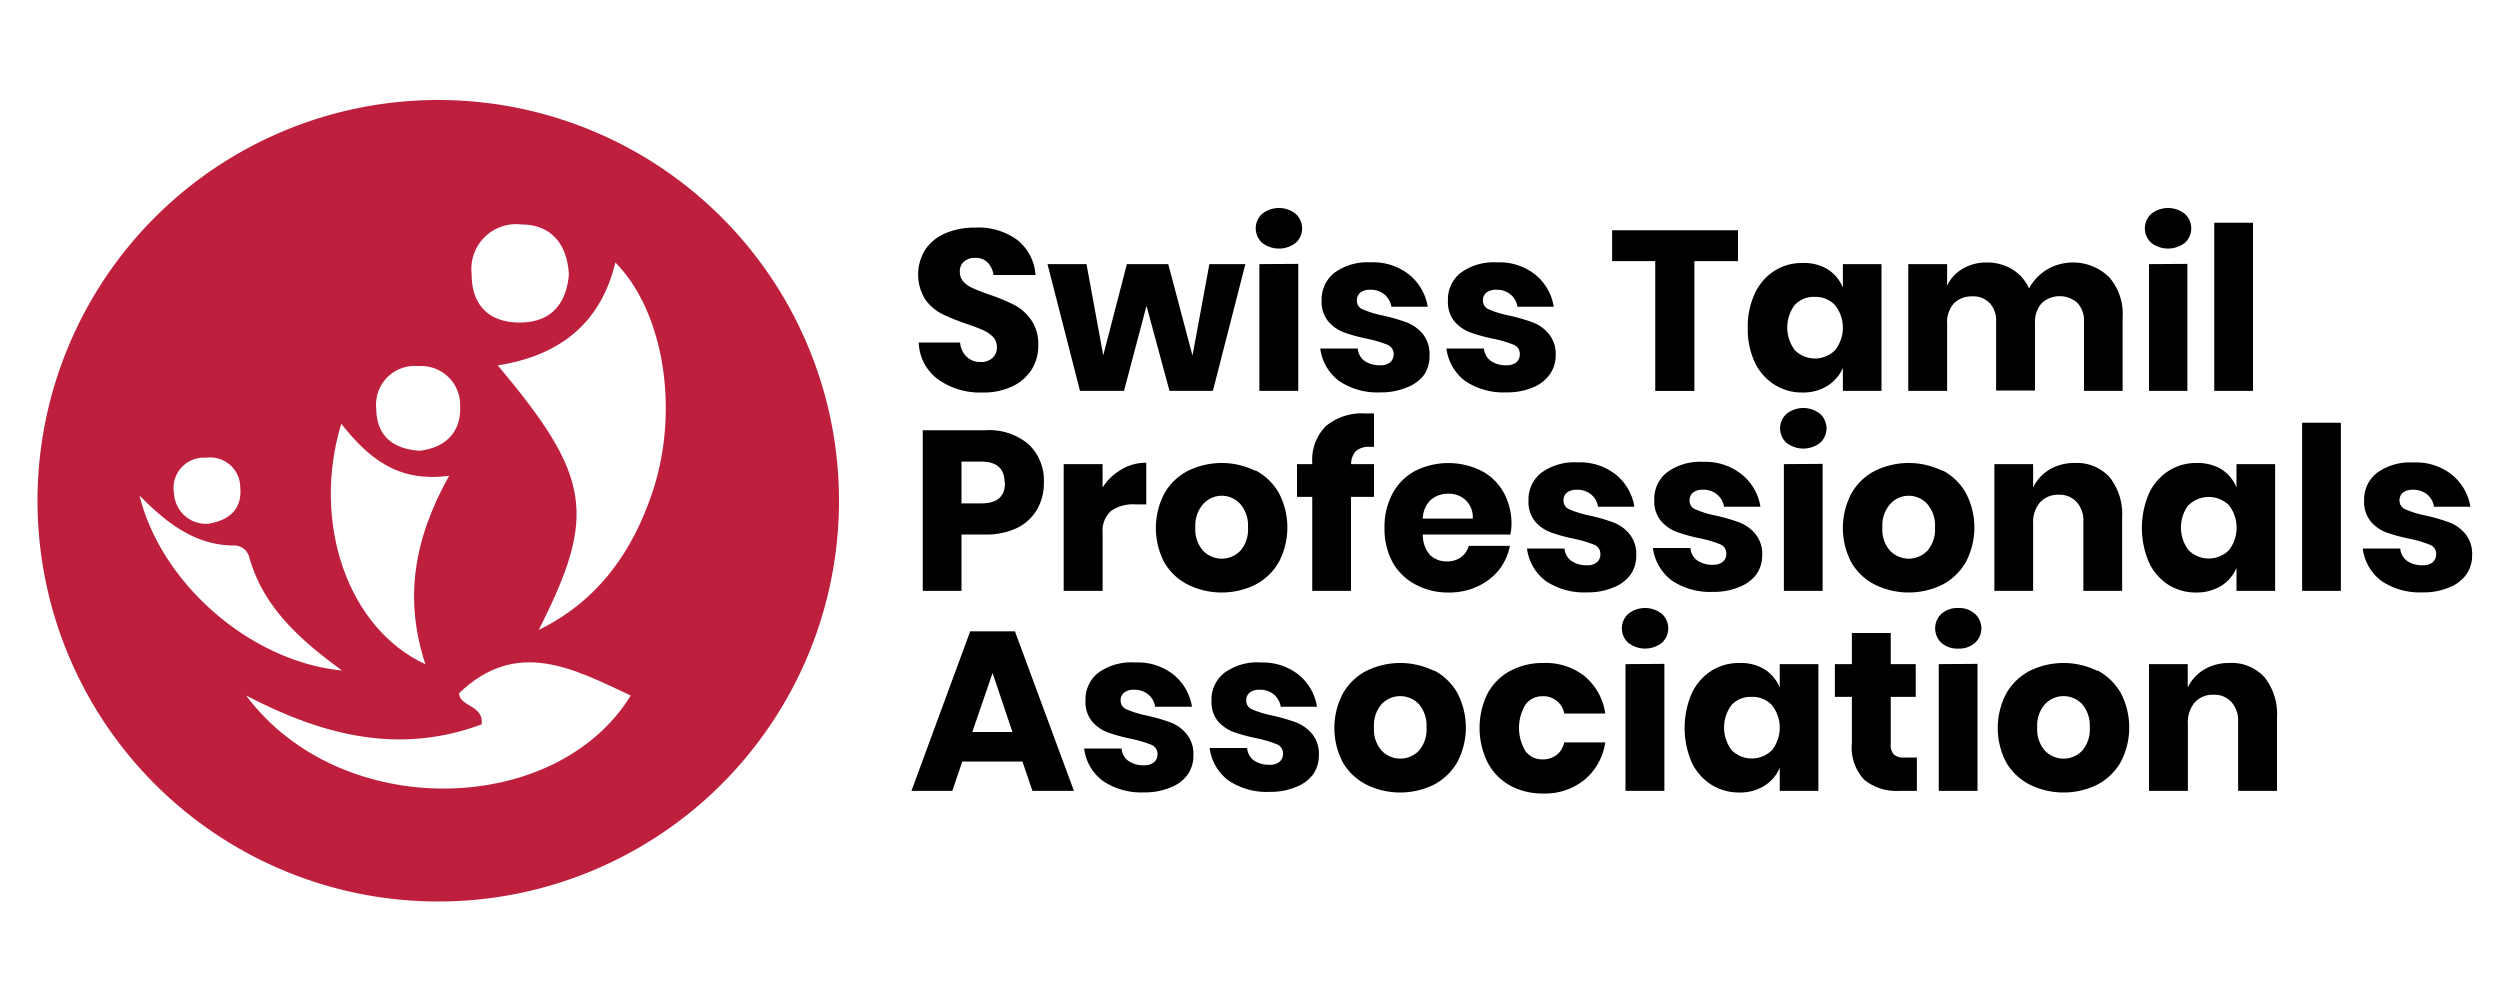
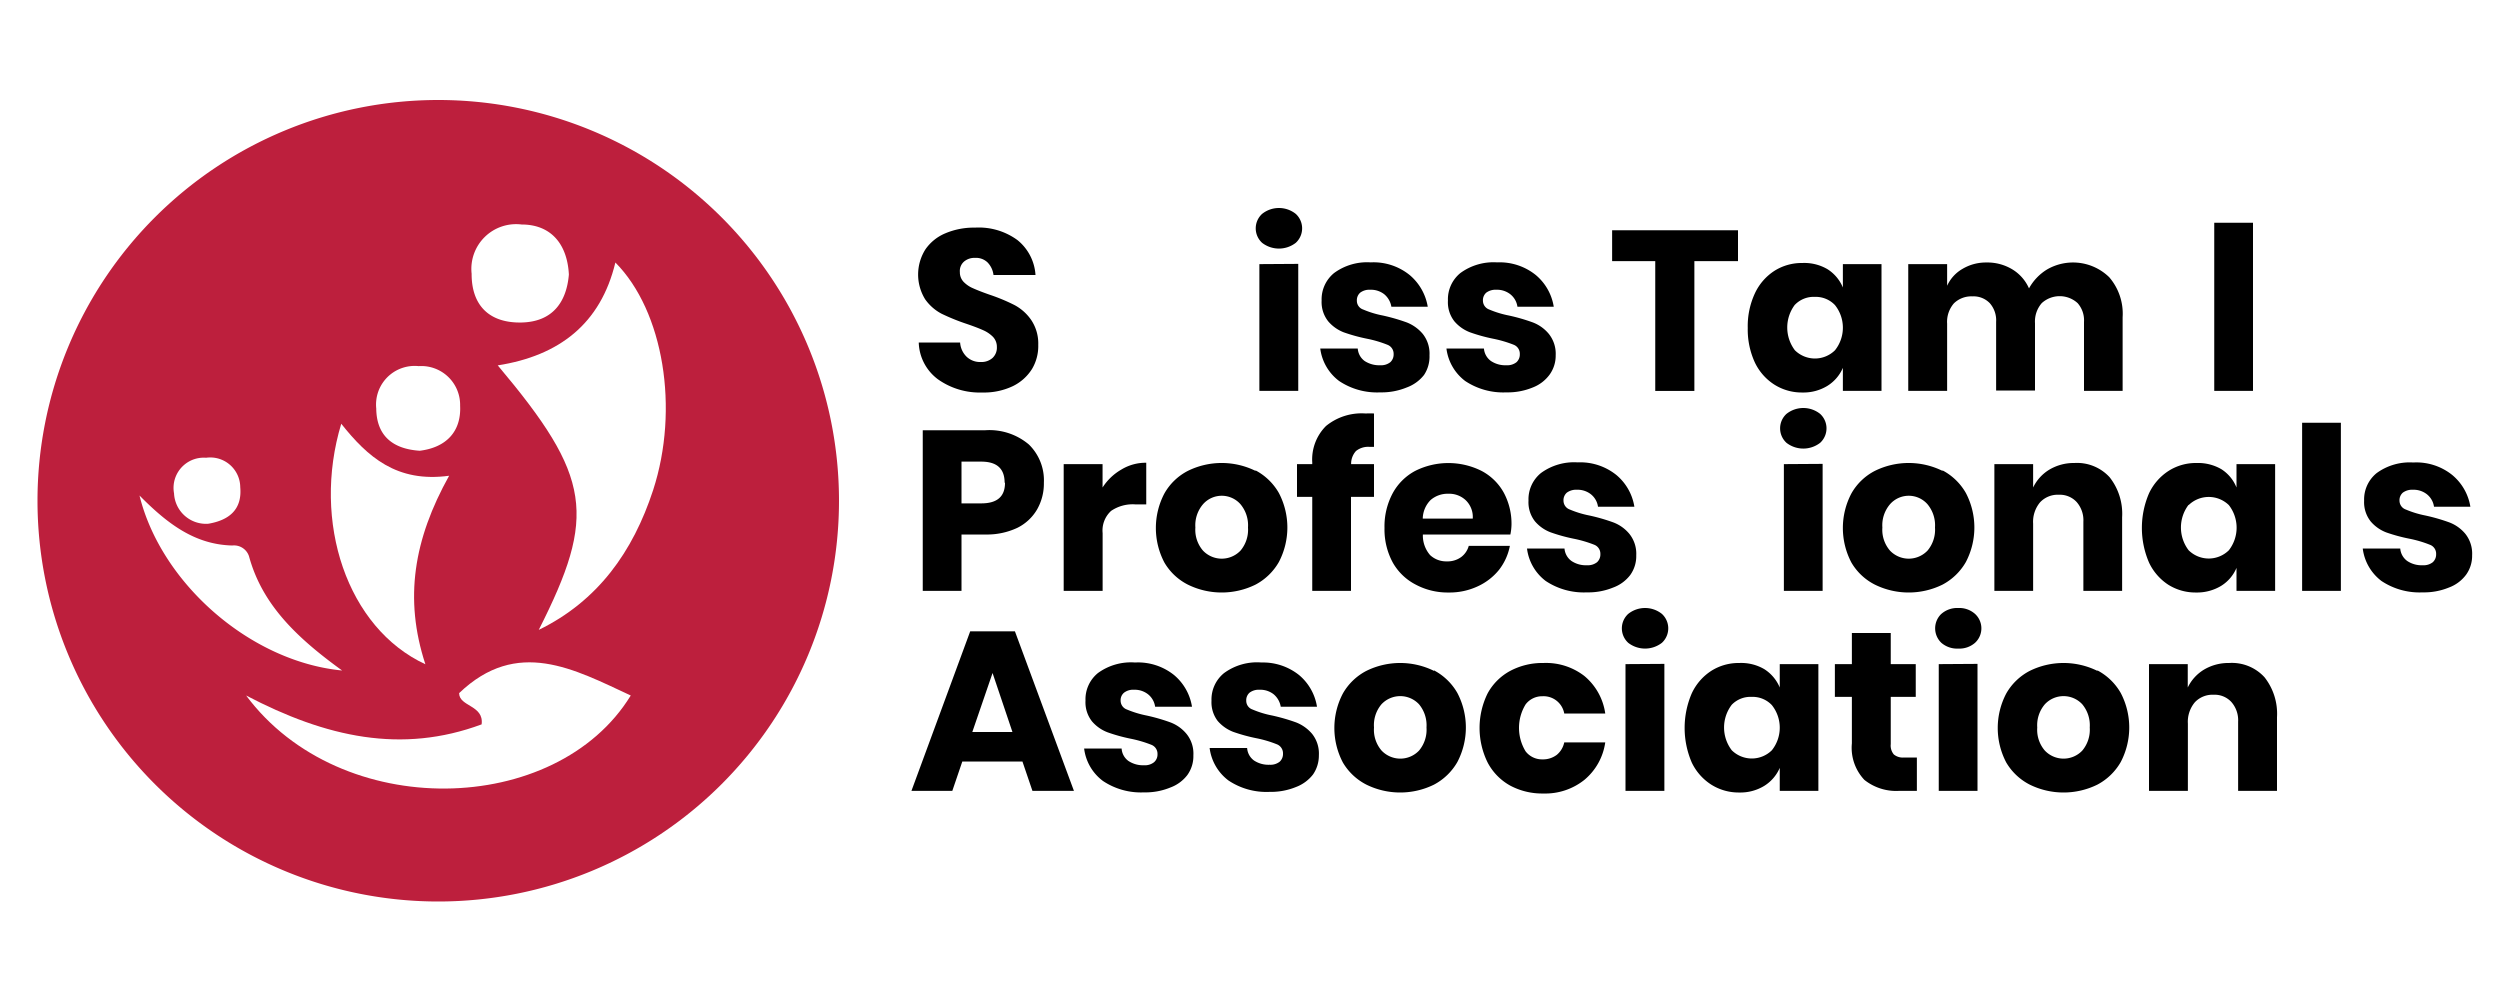
<svg xmlns="http://www.w3.org/2000/svg" width="200" height="80" viewBox="0 0 200 80">
  <rect x="0" y="0" width="200" height="80" fill="#333333" stroke="none" />
  <defs>
    <clipPath id="b">
      <rect width="200" height="80" />
    </clipPath>
  </defs>
  <g id="a" clip-path="url(#b)">
    <rect width="200" height="80" fill="#fff" />
    <path d="M0,0H71V80H0Z" fill="#fff" />
    <g transform="translate(-836.805 -26.807)">
      <path d="M871.885,34.807a32.06,32.06,0,1,1-.04,0Z" fill="#bd1f3d" />
      <path d="M886.035,47.807c-1.18,4.91-4.5,7.46-9.41,8.23,7.52,8.94,7.92,12,3.28,21.16,4.72-2.3,7.54-6.25,9.15-11.18C891.165,59.527,889.9,51.707,886.035,47.807Z" fill="#fff" />
      <path d="M873.535,82.257c0,1.09,2,.95,1.8,2.5-6.39,2.37-12.42,1.05-18.84-2.31,7.55,10.14,24.82,9.71,30.77,0C882.725,80.337,878.185,77.807,873.535,82.257Z" fill="#fff" />
      <path d="M870.835,79.947c-1.72-5.25-.93-10,1.9-15.08-4.2.57-6.52-1.51-8.63-4.16C861.725,68.567,864.585,77.057,870.835,79.947Z" fill="#fff" />
      <path d="M856.725,71.307a1.26,1.26,0,0,0-1.33-.86c-3-.07-5.2-1.74-7.43-4,1.72,7,8.84,13.29,16.21,14C860.525,77.807,857.775,75.167,856.725,71.307Z" fill="#fff" />
      <path d="M878.545,52.607c2.43-.06,3.58-1.59,3.77-3.84-.13-2.47-1.46-4-3.78-4a3.579,3.579,0,0,0-4,3.94C874.525,51.287,875.995,52.667,878.545,52.607Z" fill="#fff" />
      <path d="M870.385,62.867c2.11-.26,3.33-1.53,3.23-3.6a3.11,3.11,0,0,0-3.043-3.177c-.092,0-.185,0-.277.007a3.088,3.088,0,0,0-3.39,2.757,3.039,3.039,0,0,0,0,.633C866.925,61.657,868.215,62.727,870.385,62.867Z" fill="#fff" />
      <path d="M853.465,68.707c1.66-.28,2.72-1.13,2.56-2.92a2.4,2.4,0,0,0-2.418-2.383,2.327,2.327,0,0,0-.312.023,2.42,2.42,0,0,0-2.6,2.222,2.45,2.45,0,0,0,.033.628,2.559,2.559,0,0,0,2.68,2.433Z" fill="#fff" />
      <path d="M919.365,56.327a3.735,3.735,0,0,1-1.53,1.37,5.367,5.367,0,0,1-2.44.51,5.775,5.775,0,0,1-3.56-1.06,3.8,3.8,0,0,1-1.53-2.94h3.31a1.738,1.738,0,0,0,.52,1.14,1.563,1.563,0,0,0,1.13.42,1.325,1.325,0,0,0,.95-.33,1.126,1.126,0,0,0,.34-.87,1.16,1.16,0,0,0-.32-.82,2.54,2.54,0,0,0-.79-.53c-.31-.14-.75-.31-1.31-.5a16.832,16.832,0,0,1-2-.81,3.722,3.722,0,0,1-1.32-1.16,3.766,3.766,0,0,1,.03-4,3.644,3.644,0,0,1,1.6-1.28,5.823,5.823,0,0,1,2.36-.45,5.234,5.234,0,0,1,3.4,1,3.9,3.9,0,0,1,1.44,2.79h-3.36a1.739,1.739,0,0,0-.47-1,1.328,1.328,0,0,0-1-.37,1.294,1.294,0,0,0-.88.29,1,1,0,0,0-.34.85,1.1,1.1,0,0,0,.3.78,2.279,2.279,0,0,0,.75.51c.31.14.74.31,1.31.51a14.97,14.97,0,0,1,2,.83,3.775,3.775,0,0,1,1.34,1.19,3.364,3.364,0,0,1,.57,2A3.568,3.568,0,0,1,919.365,56.327Z" />
-       <path d="M936.435,47.937l-2.6,10.14h-3.47l-1.84-6.8-1.8,6.8h-3.52l-2.6-10.14h3.12l1.34,7.3,1.89-7.3h3.31l1.94,7.32,1.35-7.32Z" />
      <path d="M937.775,43.917a2.159,2.159,0,0,1,2.69,0,1.57,1.57,0,0,1,.1,2.217c-.033.036-.067.07-.1.1a2.2,2.2,0,0,1-2.69,0,1.569,1.569,0,0,1-.1-2.218A1.233,1.233,0,0,1,937.775,43.917Zm2.89,4v10.16h-3.11V47.937Z" />
      <path d="M949.575,48.807a4.214,4.214,0,0,1,1.45,2.54h-2.91a1.654,1.654,0,0,0-.57-1,1.723,1.723,0,0,0-1.12-.36,1.221,1.221,0,0,0-.8.23.8.8,0,0,0-.27.65.729.729,0,0,0,.5.7,7.742,7.742,0,0,0,1.57.48,15.355,15.355,0,0,1,1.91.55,3.211,3.211,0,0,1,1.29.92,2.543,2.543,0,0,1,.54,1.71,2.653,2.653,0,0,1-.44,1.58,3.112,3.112,0,0,1-1.39,1,5.278,5.278,0,0,1-2.11.39,5.461,5.461,0,0,1-3.29-.91,3.852,3.852,0,0,1-1.51-2.6h3a1.347,1.347,0,0,0,.55,1,2.133,2.133,0,0,0,1.25.34,1.186,1.186,0,0,0,.8-.24.834.834,0,0,0,.27-.65.771.771,0,0,0-.5-.75,9.182,9.182,0,0,0-1.62-.48,13.717,13.717,0,0,1-1.86-.51,3.116,3.116,0,0,1-1.25-.88,2.468,2.468,0,0,1-.53-1.66,2.718,2.718,0,0,1,1-2.21,4.454,4.454,0,0,1,2.92-.85A4.6,4.6,0,0,1,949.575,48.807Z" />
      <path d="M959.665,48.807a4.153,4.153,0,0,1,1.44,2.54H958.2a1.549,1.549,0,0,0-.57-1,1.723,1.723,0,0,0-1.12-.36,1.246,1.246,0,0,0-.8.23.8.8,0,0,0-.27.65.75.75,0,0,0,.5.7,7.89,7.89,0,0,0,1.57.48,14.763,14.763,0,0,1,1.91.55,3.08,3.08,0,0,1,1.29.92,2.541,2.541,0,0,1,.55,1.71,2.59,2.59,0,0,1-.48,1.54,3.014,3.014,0,0,1-1.36,1.04,5.244,5.244,0,0,1-2.11.39,5.488,5.488,0,0,1-3.29-.91,3.84,3.84,0,0,1-1.5-2.6h3a1.36,1.36,0,0,0,.56,1,2.07,2.07,0,0,0,1.24.34,1.186,1.186,0,0,0,.8-.24.834.834,0,0,0,.27-.65.77.77,0,0,0-.49-.75,9.579,9.579,0,0,0-1.63-.48,13.438,13.438,0,0,1-1.85-.51,3.071,3.071,0,0,1-1.26-.88,2.457,2.457,0,0,1-.52-1.66,2.706,2.706,0,0,1,1-2.21,4.483,4.483,0,0,1,2.93-.85A4.614,4.614,0,0,1,959.665,48.807Z" />
      <path d="M975.845,45.227V47.7h-3.49v10.38h-3.13V47.7h-3.45v-2.47Z" />
      <path d="M982.995,48.337a3.161,3.161,0,0,1,1.24,1.47v-1.87h3.09v10.14h-3.09v-1.84a3.17,3.17,0,0,1-1.24,1.44,3.668,3.668,0,0,1-2,.53,4.1,4.1,0,0,1-2.24-.63,4.279,4.279,0,0,1-1.56-1.77,6.3,6.3,0,0,1-.57-2.76,6.223,6.223,0,0,1,.57-2.77,4.3,4.3,0,0,1,1.56-1.8,4.08,4.08,0,0,1,2.24-.63A3.651,3.651,0,0,1,982.995,48.337Zm-2.6,2.85a3.02,3.02,0,0,0,0,3.64,2.281,2.281,0,0,0,3.21,0,2.9,2.9,0,0,0,0-3.61,2.117,2.117,0,0,0-1.61-.66A2.086,2.086,0,0,0,980.4,51.187Z" />
      <path d="M1005.545,48.987a4.468,4.468,0,0,1,1.07,3.2v5.89h-3.09v-5.52a2.073,2.073,0,0,0-.51-1.5,2.128,2.128,0,0,0-2.87,0,2.242,2.242,0,0,0-.54,1.61v5.38h-3.11v-5.49a2.072,2.072,0,0,0-.51-1.5,1.8,1.8,0,0,0-1.39-.54,1.994,1.994,0,0,0-1.48.56,2.258,2.258,0,0,0-.54,1.62v5.38h-3.11V47.937h3.11v1.73a2.99,2.99,0,0,1,1.23-1.35,3.66,3.66,0,0,1,1.92-.51,3.841,3.841,0,0,1,2.05.54,3.361,3.361,0,0,1,1.35,1.53,4.075,4.075,0,0,1,1.44-1.51,4.146,4.146,0,0,1,4.98.62Z" />
-       <path d="M1008.905,43.917a2.159,2.159,0,0,1,2.69,0,1.57,1.57,0,0,1,.1,2.217c-.033.036-.067.07-.1.1a2.2,2.2,0,0,1-2.69,0,1.569,1.569,0,0,1-.1-2.218A1.233,1.233,0,0,1,1008.905,43.917Zm2.89,4v10.16h-3.07V47.937Z" />
      <path d="M1017.045,44.627v13.45h-3.1V44.627Z" />
      <path d="M913.725,69.567v4.51h-3.1V61.227h5a4.888,4.888,0,0,1,3.49,1.14,4,4,0,0,1,1.2,3.06,4.17,4.17,0,0,1-.54,2.13,3.755,3.755,0,0,1-1.59,1.48,5.712,5.712,0,0,1-2.56.53Zm3.45-4.14c0-1.13-.62-1.69-1.87-1.69h-1.58v3.34h1.58c1.28,0,1.9-.55,1.9-1.65Z" />
      <path d="M926.505,64.377a3.738,3.738,0,0,1,2-.55v3.33h-.89a3.064,3.064,0,0,0-1.92.52,2.124,2.124,0,0,0-.68,1.78v4.62H921.9V63.937h3.11v1.87A4.378,4.378,0,0,1,926.505,64.377Z" />
      <path d="M937.245,64.437a4.646,4.646,0,0,1,1.87,1.81,5.945,5.945,0,0,1,0,5.52,4.659,4.659,0,0,1-1.87,1.81,6.122,6.122,0,0,1-5.41,0,4.55,4.55,0,0,1-1.88-1.77,5.939,5.939,0,0,1,0-5.52,4.541,4.541,0,0,1,1.88-1.81,6.116,6.116,0,0,1,5.41,0Zm-4.2,2.71a2.588,2.588,0,0,0-.61,1.86,2.545,2.545,0,0,0,.61,1.85,2.07,2.07,0,0,0,2.926.073c.025-.024.05-.048.074-.073a2.594,2.594,0,0,0,.6-1.85,2.631,2.631,0,0,0-.6-1.86,1.995,1.995,0,0,0-3,0Z" />
      <path d="M946.385,62.557a1.557,1.557,0,0,0-1.1.33,1.516,1.516,0,0,0-.39,1.05h1.83v2.62h-1.84v7.52h-3.1v-7.52h-1.22v-2.62h1.22v-.13a3.787,3.787,0,0,1,1.1-2.92,4.492,4.492,0,0,1,3.18-1,5.589,5.589,0,0,1,.66,0v2.67Z" />
      <path d="M957.635,69.567h-7a2.39,2.39,0,0,0,.58,1.65,1.884,1.884,0,0,0,1.34.5,1.838,1.838,0,0,0,1.15-.35,1.66,1.66,0,0,0,.6-.89h3.29a4.5,4.5,0,0,1-.87,1.92,4.7,4.7,0,0,1-1.71,1.32,5.294,5.294,0,0,1-2.31.49,5.426,5.426,0,0,1-2.64-.63,4.44,4.44,0,0,1-1.84-1.77,5.569,5.569,0,0,1-.66-2.76,5.632,5.632,0,0,1,.65-2.77,4.408,4.408,0,0,1,1.81-1.8,5.926,5.926,0,0,1,5.3,0,4.336,4.336,0,0,1,1.78,1.74,5.24,5.24,0,0,1,.62,2.57A4.357,4.357,0,0,1,957.635,69.567Zm-3.59-2.76a1.928,1.928,0,0,0-1.37-.5,2.083,2.083,0,0,0-1.42.5,2.163,2.163,0,0,0-.63,1.49h4A1.861,1.861,0,0,0,954.045,66.807Z" />
      <path d="M966.115,64.807a4.153,4.153,0,0,1,1.44,2.54h-2.91a1.549,1.549,0,0,0-.57-1,1.723,1.723,0,0,0-1.12-.36,1.246,1.246,0,0,0-.8.23.8.8,0,0,0-.27.65.75.75,0,0,0,.5.7,7.89,7.89,0,0,0,1.57.48,14.764,14.764,0,0,1,1.91.55,3.08,3.08,0,0,1,1.29.92,2.541,2.541,0,0,1,.55,1.71,2.588,2.588,0,0,1-.48,1.58,3.017,3.017,0,0,1-1.36,1,5.244,5.244,0,0,1-2.11.39,5.488,5.488,0,0,1-3.29-.91,3.84,3.84,0,0,1-1.5-2.6h3a1.36,1.36,0,0,0,.56,1,2.07,2.07,0,0,0,1.24.34,1.186,1.186,0,0,0,.8-.24.834.834,0,0,0,.27-.65.77.77,0,0,0-.49-.75,9.579,9.579,0,0,0-1.63-.48,13.436,13.436,0,0,1-1.85-.51,3.071,3.071,0,0,1-1.26-.88,2.457,2.457,0,0,1-.52-1.66,2.706,2.706,0,0,1,1-2.21,4.483,4.483,0,0,1,2.93-.85A4.615,4.615,0,0,1,966.115,64.807Z" />
-       <path d="M976.2,64.807a4.153,4.153,0,0,1,1.44,2.54h-2.91a1.612,1.612,0,0,0-.58-1,1.676,1.676,0,0,0-1.11-.36,1.222,1.222,0,0,0-.8.23.8.8,0,0,0-.27.65.729.729,0,0,0,.5.7,7.74,7.74,0,0,0,1.57.48,14.622,14.622,0,0,1,1.9.55,3.08,3.08,0,0,1,1.29.92,2.5,2.5,0,0,1,.55,1.71,2.664,2.664,0,0,1-.47,1.54,3.084,3.084,0,0,1-1.37,1,5.2,5.2,0,0,1-2.1.39,5.461,5.461,0,0,1-3.29-.91,3.852,3.852,0,0,1-1.51-2.6h3a1.347,1.347,0,0,0,.55,1,2.1,2.1,0,0,0,1.25.34,1.192,1.192,0,0,0,.8-.24.834.834,0,0,0,.27-.65.771.771,0,0,0-.5-.75,9.376,9.376,0,0,0-1.63-.48,13.436,13.436,0,0,1-1.85-.51,3.116,3.116,0,0,1-1.25-.88,2.419,2.419,0,0,1-.53-1.66,2.686,2.686,0,0,1,1-2.21,4.454,4.454,0,0,1,2.92-.85A4.616,4.616,0,0,1,976.2,64.807Z" />
      <path d="M979.725,59.917a2.159,2.159,0,0,1,2.69,0,1.57,1.57,0,0,1,.1,2.217c-.033.036-.067.07-.1.1a2.2,2.2,0,0,1-2.69,0,1.569,1.569,0,0,1-.1-2.218A1.242,1.242,0,0,1,979.725,59.917Zm2.89,4v10.16h-3.1V63.937Z" />
      <path d="M992.205,64.437a4.647,4.647,0,0,1,1.87,1.81,5.945,5.945,0,0,1,0,5.52,4.66,4.66,0,0,1-1.87,1.81,6.122,6.122,0,0,1-5.41,0,4.55,4.55,0,0,1-1.88-1.77,5.939,5.939,0,0,1,0-5.52,4.542,4.542,0,0,1,1.88-1.81,6.116,6.116,0,0,1,5.41,0Zm-4.2,2.71a2.587,2.587,0,0,0-.61,1.86,2.545,2.545,0,0,0,.61,1.85,2.07,2.07,0,0,0,2.926.073c.025-.024.05-.048.074-.073a2.594,2.594,0,0,0,.6-1.85,2.631,2.631,0,0,0-.6-1.86,1.995,1.995,0,0,0-3,0Z" />
      <path d="M1005.575,64.987a4.712,4.712,0,0,1,1,3.2v5.89h-3.1v-5.53a2.213,2.213,0,0,0-.54-1.58,1.831,1.831,0,0,0-1.42-.58,1.936,1.936,0,0,0-1.5.6,2.427,2.427,0,0,0-.56,1.71v5.38h-3.1V63.937h3.1v1.87a3.382,3.382,0,0,1,1.3-1.43,3.828,3.828,0,0,1,2-.53A3.526,3.526,0,0,1,1005.575,64.987Z" />
      <path d="M1014.505,64.337a3.092,3.092,0,0,1,1.22,1.47v-1.87h3.09v10.14h-3.09v-1.84a3.105,3.105,0,0,1-1.23,1.44,3.723,3.723,0,0,1-2,.53,4.077,4.077,0,0,1-2.24-.63,4.3,4.3,0,0,1-1.53-1.77,7,7,0,0,1,0-5.53,4.317,4.317,0,0,1,1.57-1.8,4.061,4.061,0,0,1,2.24-.63A3.706,3.706,0,0,1,1014.505,64.337Zm-2.61,2.85a3,3,0,0,0,0,3.64,2.29,2.29,0,0,0,3.22,0,2.942,2.942,0,0,0,0-3.61,2.309,2.309,0,0,0-3.22,0Z" />
      <path d="M1024.075,60.627v13.45h-3.1V60.627Z" />
      <path d="M1032.985,64.807a4.162,4.162,0,0,1,1.45,2.54h-2.91a1.549,1.549,0,0,0-.57-1,1.723,1.723,0,0,0-1.12-.36,1.248,1.248,0,0,0-.8.23.8.8,0,0,0-.27.65.75.75,0,0,0,.5.7,7.891,7.891,0,0,0,1.57.48,14.765,14.765,0,0,1,1.91.55,3.081,3.081,0,0,1,1.29.92,2.543,2.543,0,0,1,.54,1.71,2.586,2.586,0,0,1-.47,1.54,3,3,0,0,1-1.38,1.04,5.244,5.244,0,0,1-2.11.39,5.489,5.489,0,0,1-3.29-.91,3.841,3.841,0,0,1-1.5-2.6h3a1.361,1.361,0,0,0,.56,1,2.07,2.07,0,0,0,1.24.34,1.187,1.187,0,0,0,.8-.24.834.834,0,0,0,.27-.65.76.76,0,0,0-.5-.75,9.179,9.179,0,0,0-1.62-.48,13.584,13.584,0,0,1-1.85-.5,3.072,3.072,0,0,1-1.26-.88,2.468,2.468,0,0,1-.53-1.66,2.717,2.717,0,0,1,1-2.21,4.483,4.483,0,0,1,2.93-.85A4.58,4.58,0,0,1,1032.985,64.807Z" />
      <path d="M918.6,87.727h-4.81l-.8,2.35h-3.27l4.7-12.761h3.58l4.72,12.761h-3.32Zm-.8-2.36-1.59-4.72-1.62,4.72Z" />
      <path d="M930.725,80.807a4.153,4.153,0,0,1,1.44,2.54h-2.95a1.549,1.549,0,0,0-.57-1,1.723,1.723,0,0,0-1.12-.36,1.194,1.194,0,0,0-.79.23.779.779,0,0,0-.28.65.75.75,0,0,0,.5.7,8.162,8.162,0,0,0,1.57.48,14.769,14.769,0,0,1,1.91.55,3.08,3.08,0,0,1,1.29.92,2.5,2.5,0,0,1,.55,1.71,2.588,2.588,0,0,1-.48,1.58,3.017,3.017,0,0,1-1.36,1,5.21,5.21,0,0,1-2.11.39,5.458,5.458,0,0,1-3.28-.91,3.808,3.808,0,0,1-1.51-2.6h3a1.318,1.318,0,0,0,.55,1,2.1,2.1,0,0,0,1.24.34,1.164,1.164,0,0,0,.8-.24.812.812,0,0,0,.28-.65.771.771,0,0,0-.5-.75,9.581,9.581,0,0,0-1.63-.48,13.436,13.436,0,0,1-1.85-.51,3.071,3.071,0,0,1-1.26-.88,2.457,2.457,0,0,1-.52-1.66,2.706,2.706,0,0,1,1-2.21,4.485,4.485,0,0,1,2.96-.84A4.612,4.612,0,0,1,930.725,80.807Z" />
      <path d="M940.725,80.807a4.153,4.153,0,0,1,1.44,2.54h-2.9a1.655,1.655,0,0,0-.57-1,1.723,1.723,0,0,0-1.12-.36,1.221,1.221,0,0,0-.8.23.8.8,0,0,0-.27.65.729.729,0,0,0,.5.7,7.741,7.741,0,0,0,1.57.48,15.358,15.358,0,0,1,1.91.55,3.212,3.212,0,0,1,1.29.92,2.538,2.538,0,0,1,.54,1.71,2.664,2.664,0,0,1-.47,1.54,3.112,3.112,0,0,1-1.36,1,5.278,5.278,0,0,1-2.11.39,5.461,5.461,0,0,1-3.29-.91,3.852,3.852,0,0,1-1.51-2.6h3a1.347,1.347,0,0,0,.55,1,2.1,2.1,0,0,0,1.25.34,1.192,1.192,0,0,0,.8-.24.834.834,0,0,0,.27-.65.771.771,0,0,0-.5-.75,9.185,9.185,0,0,0-1.62-.48,13.715,13.715,0,0,1-1.86-.51,3.116,3.116,0,0,1-1.25-.88,2.465,2.465,0,0,1-.49-1.61,2.718,2.718,0,0,1,1-2.21,4.454,4.454,0,0,1,3-.85A4.621,4.621,0,0,1,940.725,80.807Z" />
      <path d="M951.525,80.437a4.647,4.647,0,0,1,1.87,1.81,5.945,5.945,0,0,1,0,5.52,4.66,4.66,0,0,1-1.87,1.81,6.122,6.122,0,0,1-5.41,0,4.606,4.606,0,0,1-1.88-1.77,5.939,5.939,0,0,1,0-5.52,4.6,4.6,0,0,1,1.88-1.81,6.116,6.116,0,0,1,5.41,0Zm-4.2,2.71a2.583,2.583,0,0,0-.6,1.86,2.545,2.545,0,0,0,.61,1.85,2.066,2.066,0,0,0,2.99,0,2.594,2.594,0,0,0,.6-1.85,2.631,2.631,0,0,0-.6-1.86,2.056,2.056,0,0,0-3,0Z" />
      <path d="M963.555,80.887a4.761,4.761,0,0,1,1.67,3h-3.28a1.68,1.68,0,0,0-1.75-1.38,1.654,1.654,0,0,0-1.34.65,3.6,3.6,0,0,0,0,3.76,1.652,1.652,0,0,0,1.34.64,1.822,1.822,0,0,0,1.15-.36,1.754,1.754,0,0,0,.6-1h3.28a4.766,4.766,0,0,1-1.67,3,5.01,5.01,0,0,1-3.29,1.09,5.426,5.426,0,0,1-2.64-.63,4.5,4.5,0,0,1-1.81-1.85,6.249,6.249,0,0,1,0-5.53,4.469,4.469,0,0,1,1.81-1.8,5.478,5.478,0,0,1,2.65-.63A5,5,0,0,1,963.555,80.887Z" />
      <path d="M967.065,75.917a2.159,2.159,0,0,1,2.69,0,1.57,1.57,0,0,1,.1,2.217c-.033.036-.067.07-.1.1a2.2,2.2,0,0,1-2.69,0,1.569,1.569,0,0,1-.1-2.218A1.223,1.223,0,0,1,967.065,75.917Zm2.89,4v10.16h-3.11V79.937Z" />
      <path d="M977.945,80.337a3.194,3.194,0,0,1,1.24,1.47v-1.87h3.09v10.14h-3.09v-1.84a3.17,3.17,0,0,1-1.24,1.44,3.668,3.668,0,0,1-2,.53,4.1,4.1,0,0,1-2.24-.63,4.286,4.286,0,0,1-1.56-1.77,7,7,0,0,1,0-5.53,4.3,4.3,0,0,1,1.56-1.8,4.08,4.08,0,0,1,2.24-.63A3.651,3.651,0,0,1,977.945,80.337Zm-2.6,2.85a3,3,0,0,0,0,3.64,2.282,2.282,0,0,0,3.21,0,2.9,2.9,0,0,0,0-3.61,2.117,2.117,0,0,0-1.61-.66A2.087,2.087,0,0,0,975.345,83.187Z" />
      <path d="M990.155,87.407v2.67h-1.43a4.072,4.072,0,0,1-2.77-.88,3.737,3.737,0,0,1-1-2.921V82.557h-1.36v-2.62h1.36v-2.49h3.11v2.49h2v2.62h-2v3.78a1.1,1.1,0,0,0,.25.83,1.131,1.131,0,0,0,.82.24Z" />
      <path d="M992.115,75.917a1.927,1.927,0,0,1,1.35-.47,1.9,1.9,0,0,1,1.34.47,1.57,1.57,0,0,1,.1,2.217c-.033.036-.067.07-.1.1a1.9,1.9,0,0,1-1.34.46,1.926,1.926,0,0,1-1.35-.46,1.6,1.6,0,0,1-.058-2.262A.791.791,0,0,1,992.115,75.917Zm2.89,4v10.16h-3.1V79.937Z" />
      <path d="M1004.595,80.437a4.647,4.647,0,0,1,1.87,1.81,5.945,5.945,0,0,1,0,5.52,4.66,4.66,0,0,1-1.87,1.81,6.122,6.122,0,0,1-5.41,0,4.606,4.606,0,0,1-1.88-1.77,5.939,5.939,0,0,1,0-5.52,4.6,4.6,0,0,1,1.88-1.81,6.116,6.116,0,0,1,5.41,0Zm-4.2,2.71a2.588,2.588,0,0,0-.61,1.86,2.545,2.545,0,0,0,.61,1.85,2.066,2.066,0,0,0,2.99,0,2.594,2.594,0,0,0,.6-1.85,2.631,2.631,0,0,0-.6-1.86,2.044,2.044,0,0,0-2.99,0Z" />
      <path d="M1017.965,80.987a4.713,4.713,0,0,1,1,3.2v5.89h-3.11v-5.53a2.213,2.213,0,0,0-.54-1.58,1.816,1.816,0,0,0-1.42-.58,1.936,1.936,0,0,0-1.5.6,2.427,2.427,0,0,0-.56,1.71v5.38h-3.11V79.937h3.1v1.87a3.382,3.382,0,0,1,1.3-1.43,3.828,3.828,0,0,1,2-.53A3.53,3.53,0,0,1,1017.965,80.987Z" />
    </g>
  </g>
</svg>